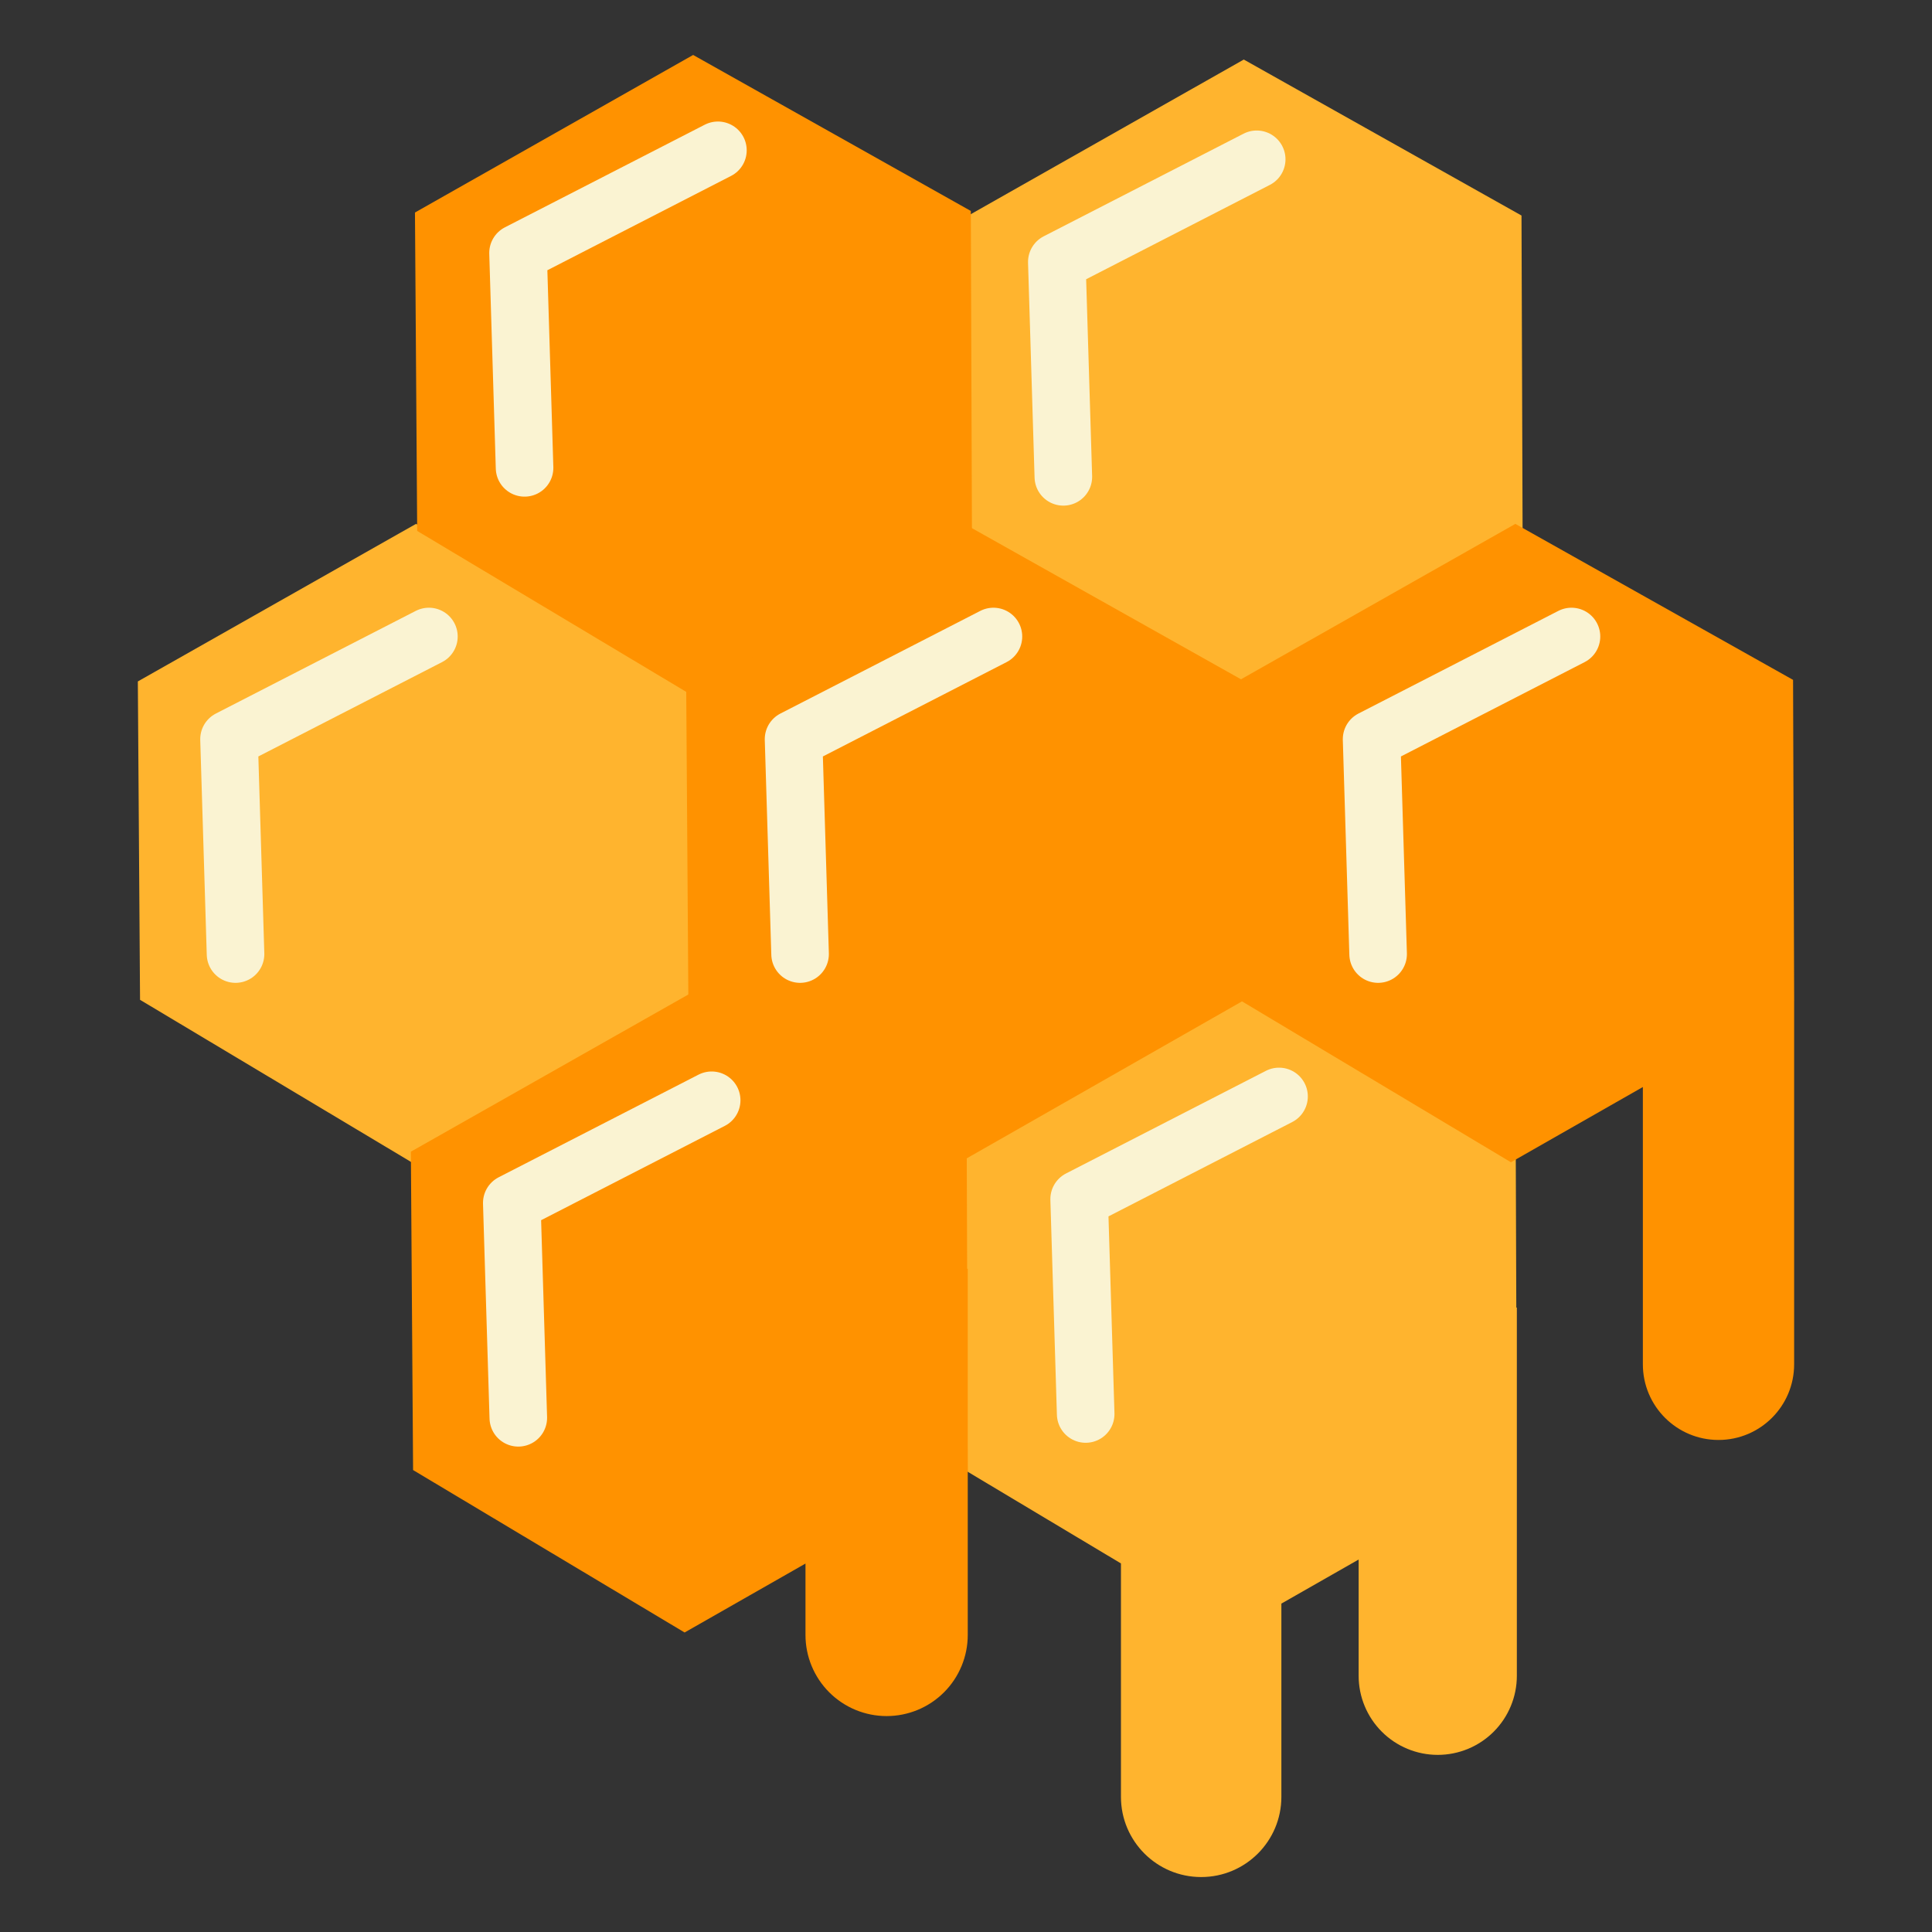
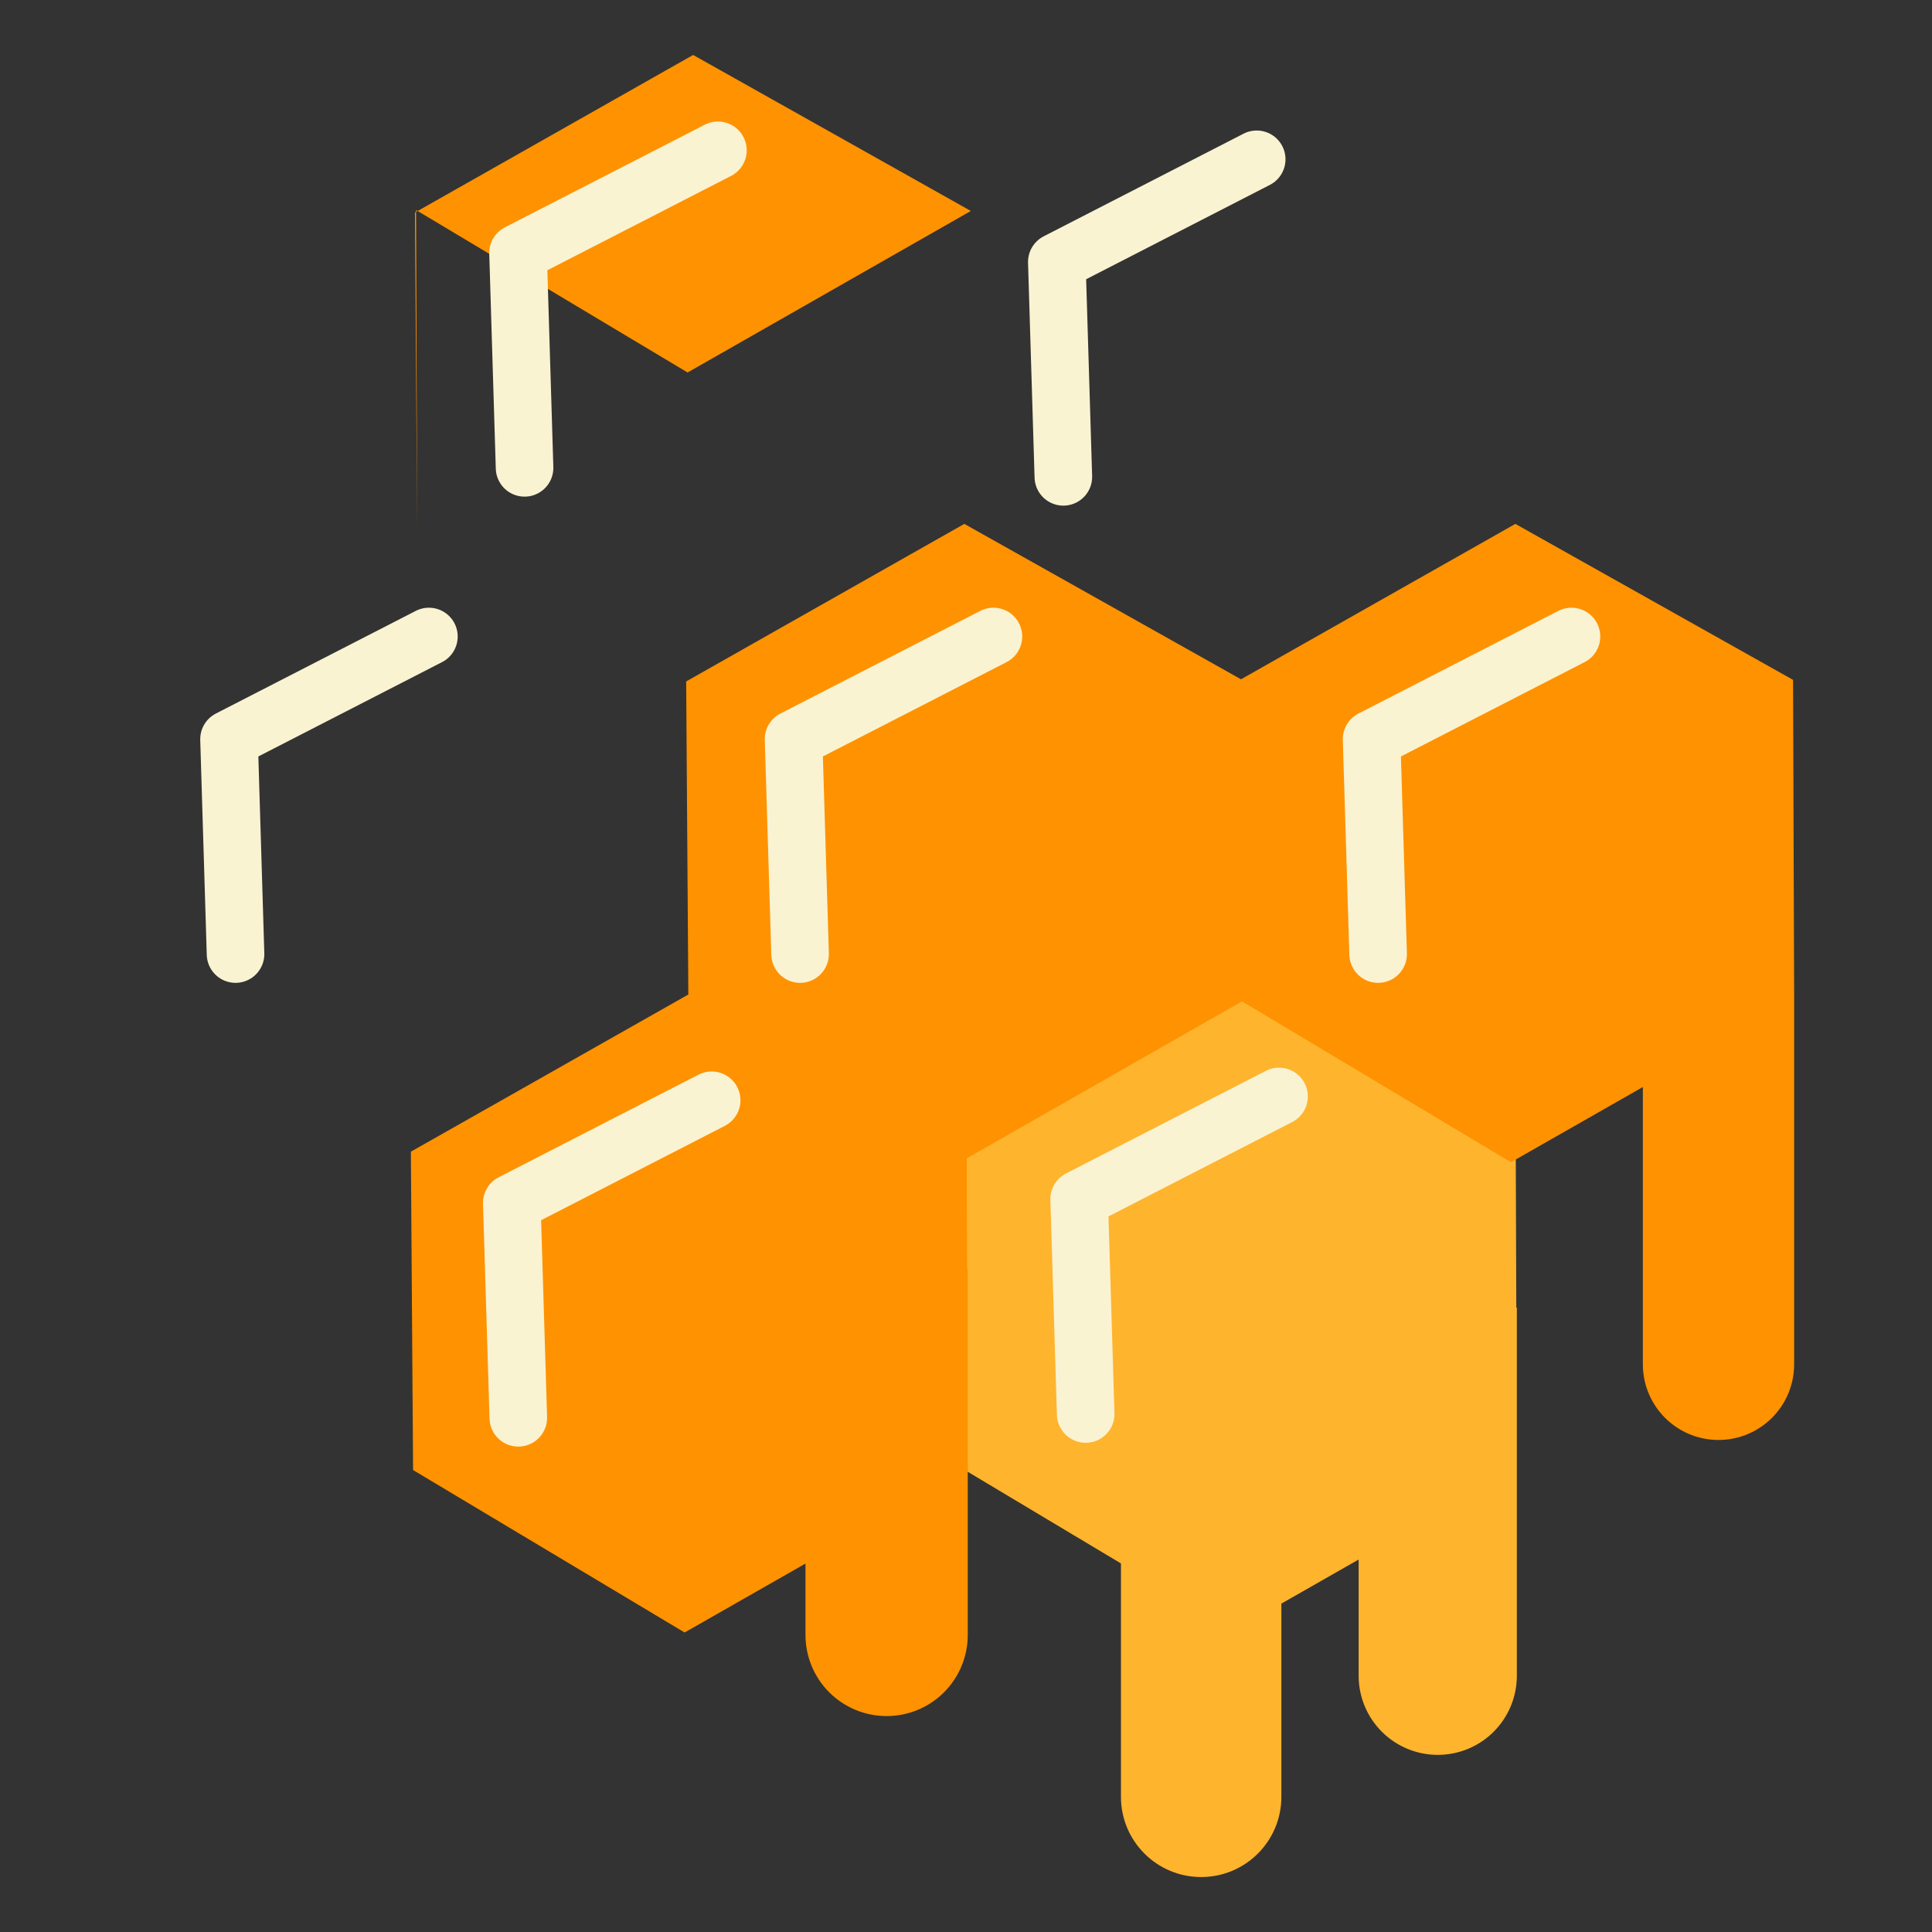
<svg xmlns="http://www.w3.org/2000/svg" width="100%" height="100%" viewBox="0 0 150 150" version="1.1" xml:space="preserve" style="fill-rule:evenodd;clip-rule:evenodd;stroke-linecap:round;stroke-linejoin:round;stroke-miterlimit:1.5;">
  <rect x="0" y="0" width="150" height="150" fill="#333333" stroke="none" />
  <g id="honey">
-     <path d="M10.873,77.625l-0.171,-24.718l21.596,-12.233l21.561,12.111l0.085,24.911l-21.99,12.541l-21.081,-12.612Z" style="fill:#ffb42e;" />
    <path d="M87.031,121.385l-12.334,-7.379l-0.172,-24.719l21.596,-12.233l21.561,12.112l0.043,12.353l0.043,-0l0,12.557l0,16.032c0,1.628 -0.647,3.19 -1.798,4.341c-1.152,1.152 -2.713,1.799 -4.342,1.799l-0.003,-0c-1.628,-0 -3.19,-0.647 -4.341,-1.799c-1.152,-1.151 -1.799,-2.713 -1.799,-4.341l0,-9.027l-5.999,3.422l-0,15.004c-0,3.439 -2.788,6.226 -6.226,6.226l-0.003,0c-3.439,0 -6.226,-2.787 -6.226,-6.226l-0,-18.122Z" style="fill:#ffb42e;" />
-     <path d="M75.143,41.574l-0.171,-24.718l21.596,-12.233l21.561,12.111l0.086,24.911l-21.991,12.542l-21.081,-12.613Z" style="fill:#ffb42e;" />
    <path d="M53.445,77.625l-0.171,-24.718l21.596,-12.233l21.561,12.111l0.086,24.911l-21.991,12.541l-21.081,-12.612Z" style="fill:#ff9200;" />
    <path d="M62.538,121.394l-9.385,5.352l-21.081,-12.612l-0.172,-24.718l21.597,-12.234l21.56,12.112l0.032,9.213l0.047,-0l0,13.684l0.007,2.014l-0.007,0.004l0,12.728c0,1.671 -0.663,3.273 -1.844,4.454c-1.181,1.181 -2.783,1.844 -4.454,1.844l-0.002,0c-1.671,0 -3.273,-0.663 -4.454,-1.844c-1.181,-1.181 -1.844,-2.783 -1.844,-4.454l-0,-5.543Z" style="fill:#ff9200;" />
-     <path d="M32.39,41.219l-0.172,-24.719l21.597,-12.233l21.56,12.112l0.086,24.911l-21.99,12.541l-21.081,-12.612Z" style="fill:#ff9200;" />
+     <path d="M32.39,41.219l-0.172,-24.719l21.597,-12.233l21.56,12.112l-21.99,12.541l-21.081,-12.612Z" style="fill:#ff9200;" />
    <path d="M127.552,84.395l-10.244,5.842l-21.081,-12.612l-0.171,-24.718l21.596,-12.233l21.561,12.111l0.085,24.911l-0.002,0.001l0,28.229c0,3.243 -2.629,5.872 -5.872,5.872c-3.243,0 -5.872,-2.629 -5.872,-5.872l0,-21.531Z" style="fill:#ff9200;" />
    <path d="M33.3,49.418l-15.519,7.97l0.506,16.685" style="fill:none;stroke:#faf3d2;stroke-width:4.47px;" />
    <path d="M99.304,85.128l-15.519,7.969l0.507,16.685" style="fill:none;stroke:#faf3d2;stroke-width:4.47px;" />
    <path d="M97.57,12.368l-15.519,7.969l0.507,16.685" style="fill:none;stroke:#faf3d2;stroke-width:4.47px;" />
    <path d="M77.13,49.418l-15.519,7.97l0.507,16.685" style="fill:none;stroke:#faf3d2;stroke-width:4.47px;" />
    <path d="M55.254,85.424l-15.519,7.969l0.506,16.685" style="fill:none;stroke:#faf3d2;stroke-width:4.47px;" />
    <path d="M55.739,11.67l-15.519,7.969l0.507,16.685" style="fill:none;stroke:#faf3d2;stroke-width:4.47px;" />
    <path d="M122.009,49.418l-15.519,7.97l0.507,16.685" style="fill:none;stroke:#faf3d2;stroke-width:4.47px;" />
  </g>
</svg>